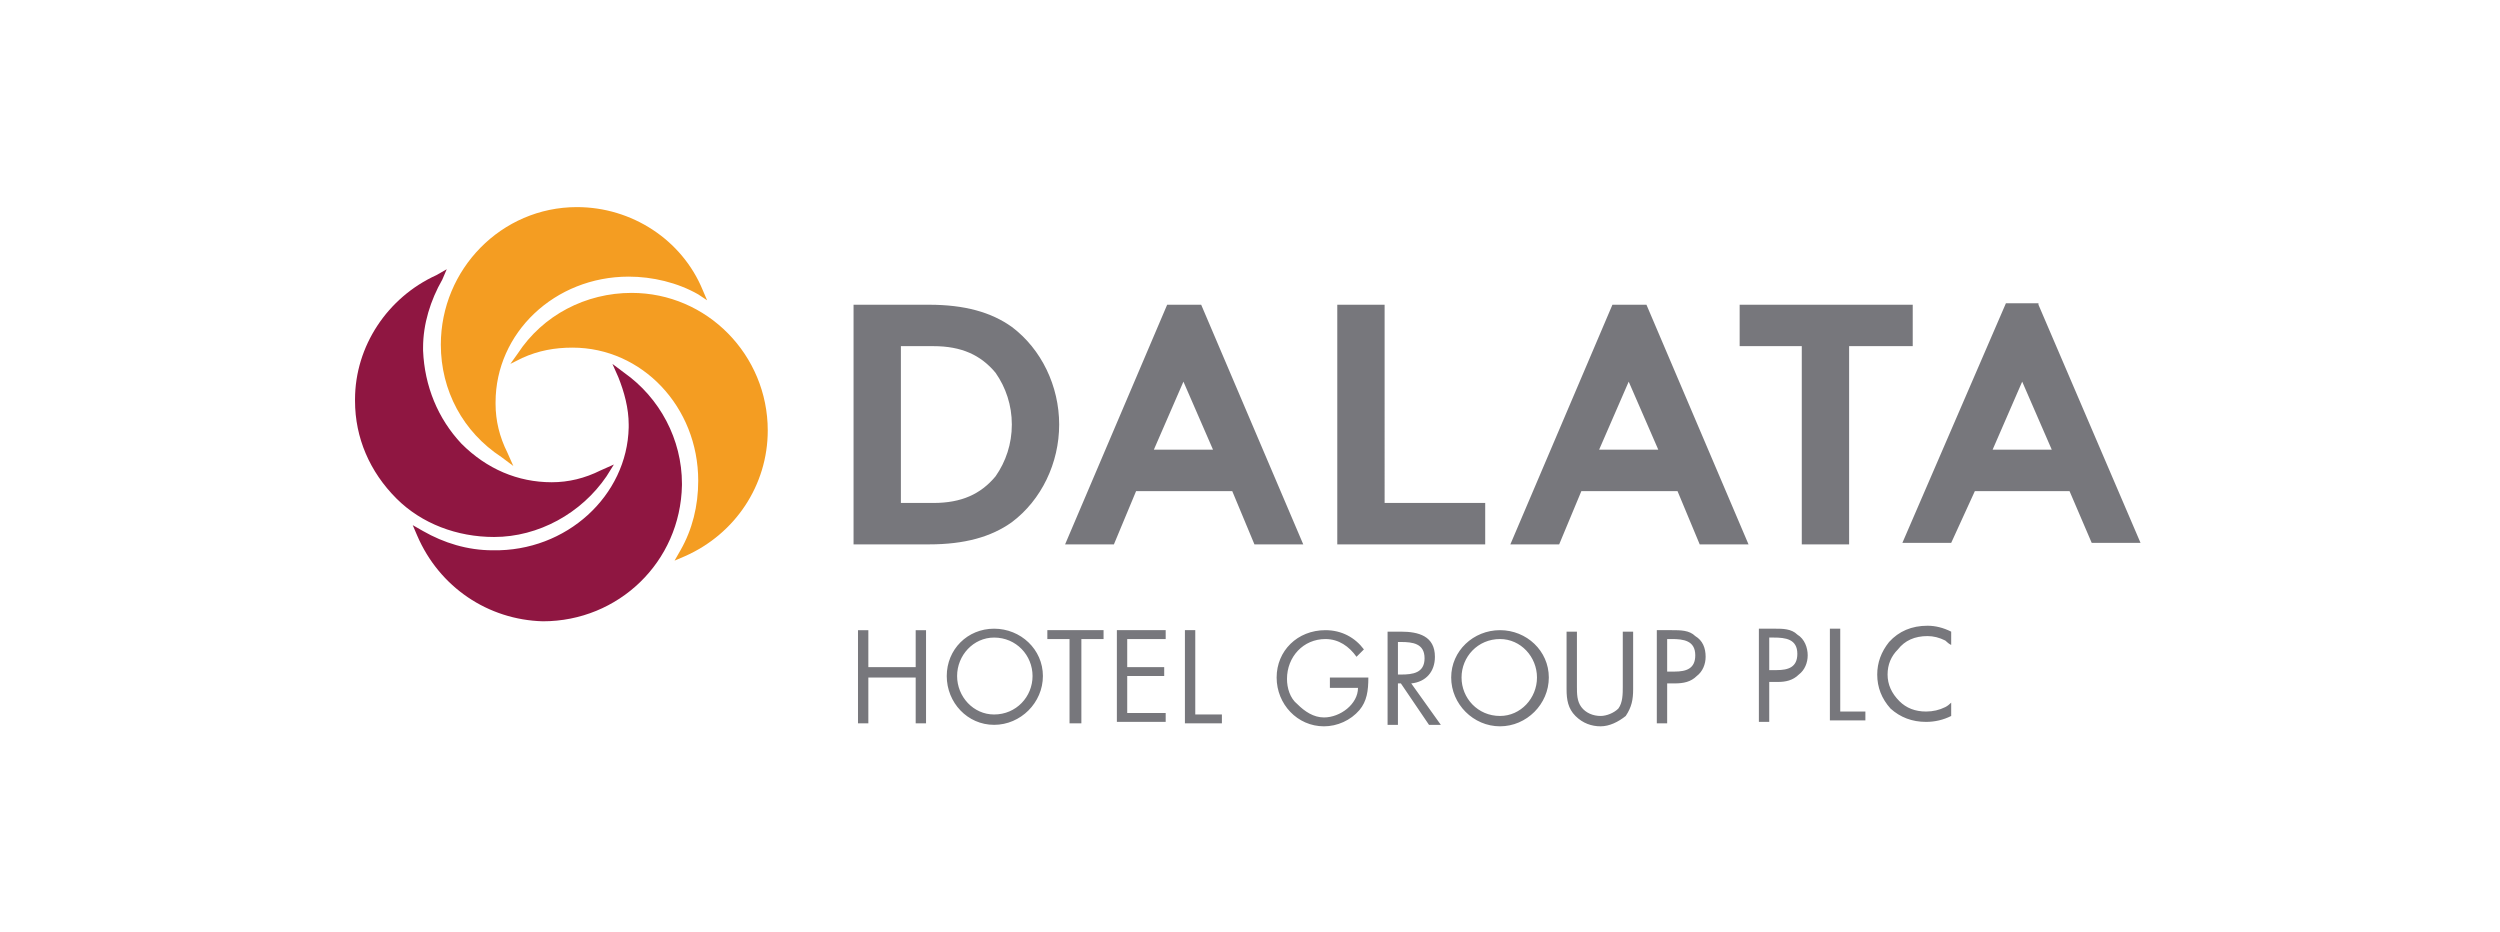
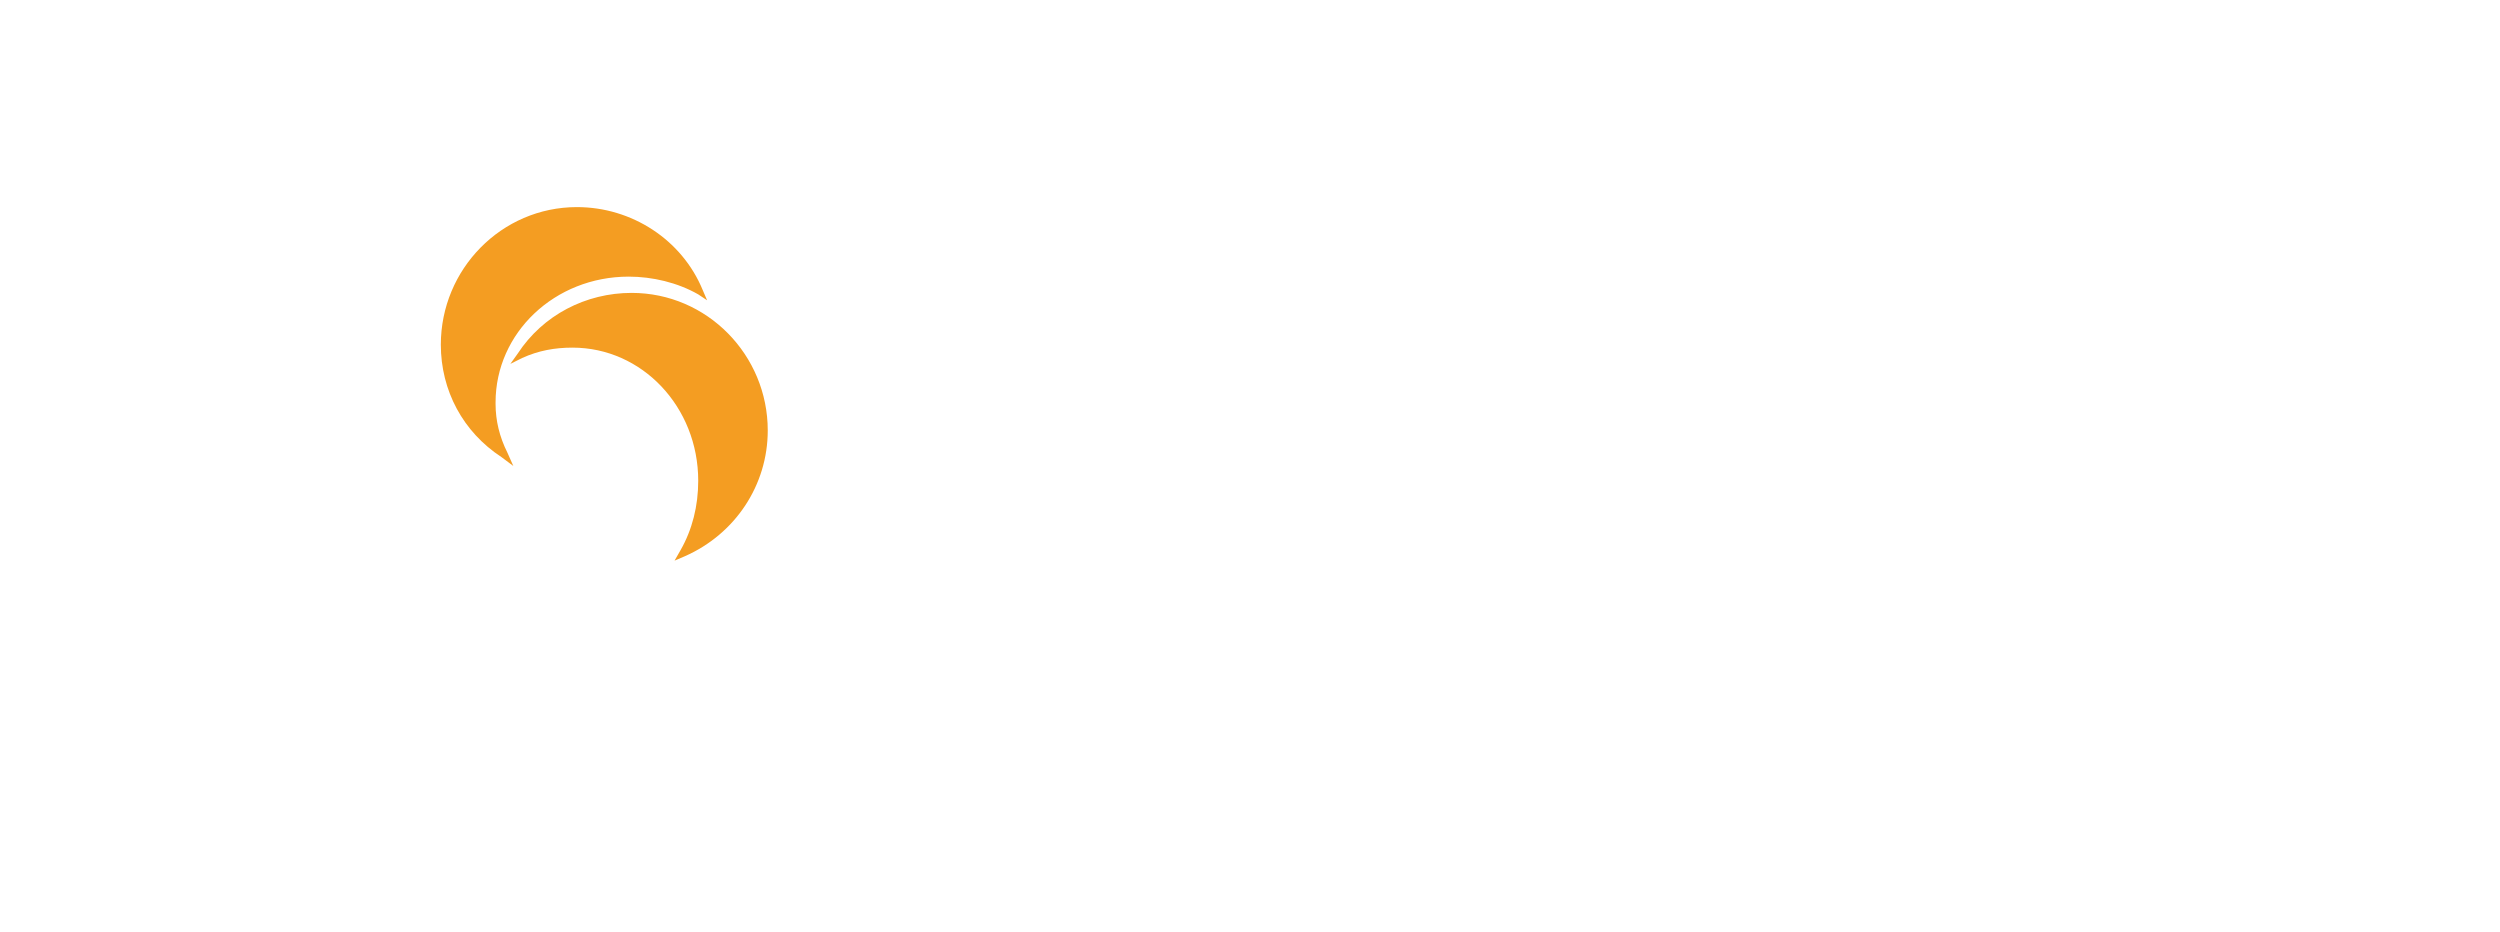
<svg xmlns="http://www.w3.org/2000/svg" version="1.2" viewBox="0 0 169 63" width="169" height="63">
  <title>Logo_NAME_169x63</title>
  <style>
		.s0 { fill: #f49d22 } 
		.s1 { fill: #8f1641 } 
		.s2 { fill: #77777c } 
	</style>
  <g id="Layer 1">
	</g>
  <path class="s0" d="m42.7 19.8c5.1 0 9.2 4.2 9.2 9.3 0 3.7-2.2 7-5.6 8.5l-0.7 0.3 0.4-0.7c0.8-1.4 1.2-3 1.2-4.7 0-5-3.8-9-8.5-9-1.2 0-2.3 0.2-3.4 0.7l-0.8 0.4 0.5-0.7c1.7-2.6 4.6-4.1 7.7-4.1zm4.8-0.2c-1.4-3.4-4.8-5.6-8.5-5.6-5.1 0-9.2 4.2-9.2 9.3 0 3.1 1.5 5.9 4.1 7.6l0.8 0.6-0.4-0.9q-0.8-1.6-0.8-3.3v-0.1c0-4.7 4-8.5 9-8.5 1.6 0 3.3 0.4 4.7 1.2l0.6 0.4z" />
-   <path class="s1" d="m40.6 31.8l0.9-0.4-0.5 0.8c-1.7 2.5-4.6 4.1-7.6 4.1-2.5 0-4.9-0.9-6.6-2.6-1.8-1.8-2.8-4.1-2.8-6.6v-0.1c0-3.6 2.2-6.9 5.5-8.4l0.7-0.4-0.3 0.7c-0.8 1.4-1.3 3-1.3 4.6v0.2c0.1 2.4 1 4.6 2.6 6.3 1.7 1.7 3.8 2.6 6.1 2.6q1.7 0 3.3-0.8zm1.6-6.6l-0.8-0.6 0.4 0.9c0.4 1 0.7 2.1 0.7 3.2v0.2c-0.1 4.6-4.2 8.4-9.2 8.3-1.7 0-3.3-0.5-4.7-1.3l-0.7-0.4 0.3 0.7c1.5 3.5 4.8 5.7 8.5 5.8 5.1 0 9.3-4 9.4-9.2v-0.1c0-3-1.5-5.8-3.9-7.5z" />
-   <path class="s2" d="m68.4 22.1c-1.4-1-3.2-1.5-5.6-1.5h-5.1v16.2h5.1c2.4 0 4.2-0.5 5.6-1.5 2-1.5 3.2-4 3.2-6.6 0-2.6-1.2-5.1-3.2-6.6zm-5.3 11.9h-2.2v-10.6h2.2c1.9 0 3.2 0.6 4.2 1.8 0.7 1 1.1 2.2 1.1 3.5 0 1.3-0.4 2.5-1.1 3.5-1 1.2-2.3 1.8-4.2 1.8zm18.1-13.4h-2.3l-6.9 16.2h3.3l1.5-3.6h6.5l1.5 3.6h3.3l-6.9-16.2zm0.8 9.8h-4l2-4.6zm11.6 3.6h6.8v2.8h-10v-16.2h3.2zm17.7-13.4h-2.3l-6.9 16.2h3.3l1.5-3.6h6.5l1.5 3.6h3.3l-6.9-16.2zm0.8 9.8h-4l2-4.6zm17.2-7h-4.3v13.4h-3.2v-13.4h-4.2v-2.8h11.7zm8.5-2.8v-0.1h-2.2l-7 16.2h3.3l1.6-3.5h6.4l1.5 3.5h3.3zm0.9 9.8h-4l2-4.6zm-76.8 14.7v-2.5h0.7v6.3h-0.7v-3.1h-3.2v3.1h-0.7v-6.3h0.7v2.5zm8.6 0.6c0 1.8-1.5 3.3-3.3 3.3-1.8 0-3.2-1.5-3.2-3.3 0-1.8 1.4-3.2 3.2-3.2 1.8 0 3.3 1.4 3.3 3.2zm-5.8 0c0 1.4 1.1 2.6 2.5 2.6 1.5 0 2.6-1.2 2.6-2.6 0-1.4-1.1-2.6-2.6-2.6-1.4 0-2.5 1.2-2.5 2.6zm8.3 3.2h-0.7v-5.7h-1.5v-0.6h3.8v0.6h-1.5v5.7zm2.5-6.3h3.3v0.6h-2.6v1.9h2.5v0.6h-2.5v2.5h2.6v0.6h-3.3zm5.3 5.7h1.8v0.6h-2.5v-6.3h0.7zm11.7-2.5c0 0.9-0.1 1.6-0.6 2.2-0.6 0.7-1.5 1.1-2.4 1.1-1.8 0-3.2-1.5-3.2-3.3 0-1.8 1.4-3.2 3.3-3.2 1.1 0 2 0.5 2.6 1.3l-0.5 0.5c-0.5-0.7-1.2-1.2-2.1-1.2-1.5 0-2.6 1.2-2.6 2.7 0 0.6 0.2 1.3 0.7 1.7 0.5 0.5 1.1 0.9 1.8 0.9 1.1 0 2.3-0.9 2.3-2h-1.9v-0.7h2.6zm2 3.2h-0.7v-6.3h0.9c1.2 0 2.3 0.3 2.3 1.7 0 1-0.6 1.7-1.6 1.8l2 2.8h-0.8l-1.9-2.8h-0.2v2.8zm0-3.4h0.2c0.8 0 1.6-0.1 1.6-1.1 0-1-0.8-1.1-1.6-1.1h-0.2zm10.2 0.2c0 1.8-1.5 3.3-3.3 3.3-1.8 0-3.3-1.5-3.3-3.3 0-1.8 1.5-3.2 3.3-3.2 1.8 0 3.3 1.4 3.3 3.2zm-5.9 0c0 1.4 1.1 2.6 2.6 2.6 1.4 0 2.5-1.2 2.5-2.6 0-1.4-1.1-2.6-2.5-2.6-1.5 0-2.6 1.2-2.6 2.6zm7.8 0.6c0 0.5 0 1 0.3 1.4 0.3 0.4 0.8 0.6 1.3 0.6 0.4 0 0.9-0.2 1.2-0.5 0.3-0.4 0.3-1 0.3-1.5v-3.7h0.7v3.9c0 0.7-0.1 1.2-0.5 1.8-0.5 0.4-1.1 0.7-1.7 0.7-0.6 0-1.2-0.2-1.7-0.7-0.5-0.5-0.6-1.1-0.6-1.8v-3.9h0.7zm6.1 2.5h-0.7v-6.3h1c0.6 0 1.2 0 1.6 0.4 0.5 0.3 0.7 0.8 0.7 1.4 0 0.5-0.2 1-0.6 1.3-0.4 0.4-0.9 0.5-1.5 0.5h-0.5zm0-3.5h0.5c0.8 0 1.4-0.2 1.4-1.1 0-1-0.8-1.1-1.6-1.1h-0.3zm6.9 3.4h-0.7v-6.3h1.1c0.5 0 1.1 0 1.5 0.4 0.5 0.3 0.7 0.9 0.7 1.4 0 0.5-0.2 1-0.6 1.3-0.4 0.4-0.9 0.5-1.4 0.5h-0.6zm0-3.5h0.5c0.8 0 1.4-0.2 1.4-1.1 0-1-0.8-1.1-1.6-1.1h-0.3v2.2zm4.8 2.8h1.7v0.6h-2.4v-6.2h0.7zm7.5-4.5q-0.2-0.1-0.4-0.3-0.6-0.3-1.2-0.3-1.3 0-2 0.9-0.7 0.7-0.7 1.7 0 1 0.8 1.8 0.7 0.7 1.8 0.7 0.7 0 1.3-0.3 0.2-0.1 0.4-0.3v0.9q-0.8 0.4-1.7 0.4-1.4 0-2.4-0.9-0.9-1-0.9-2.3 0-1.2 0.8-2.2 1-1.1 2.6-1.1 0.8 0 1.6 0.4v0.9" />
</svg>